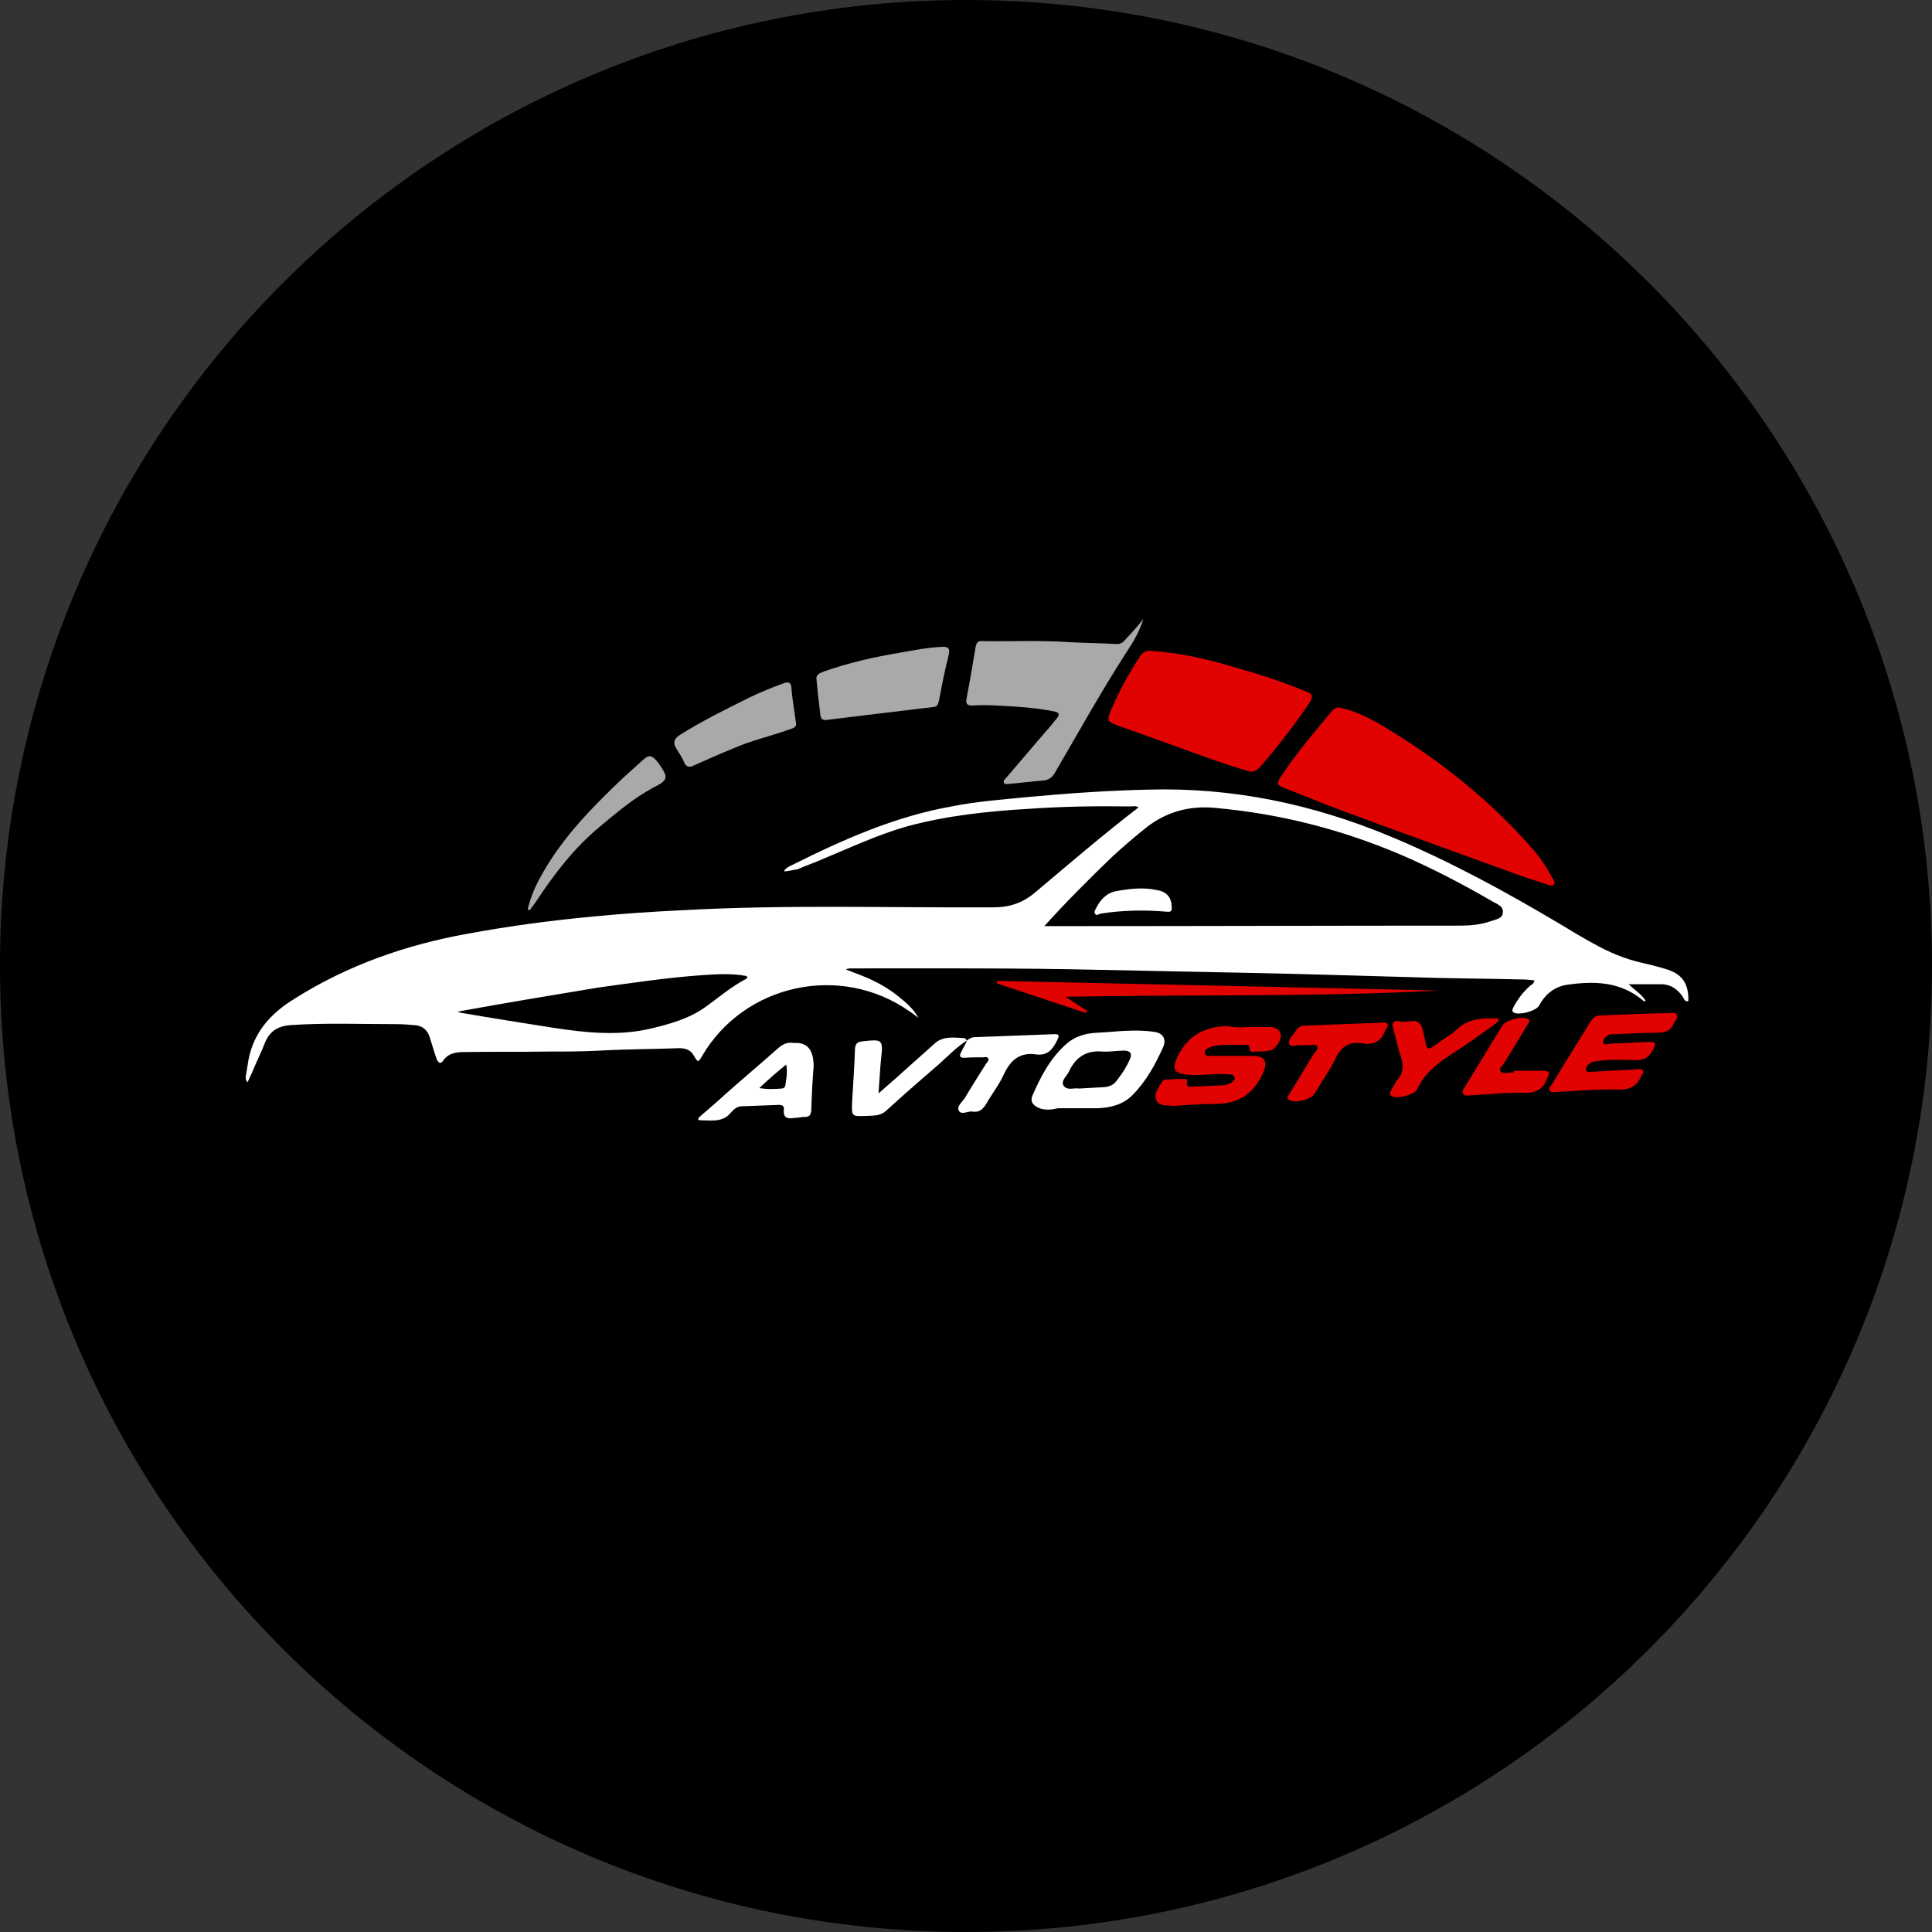
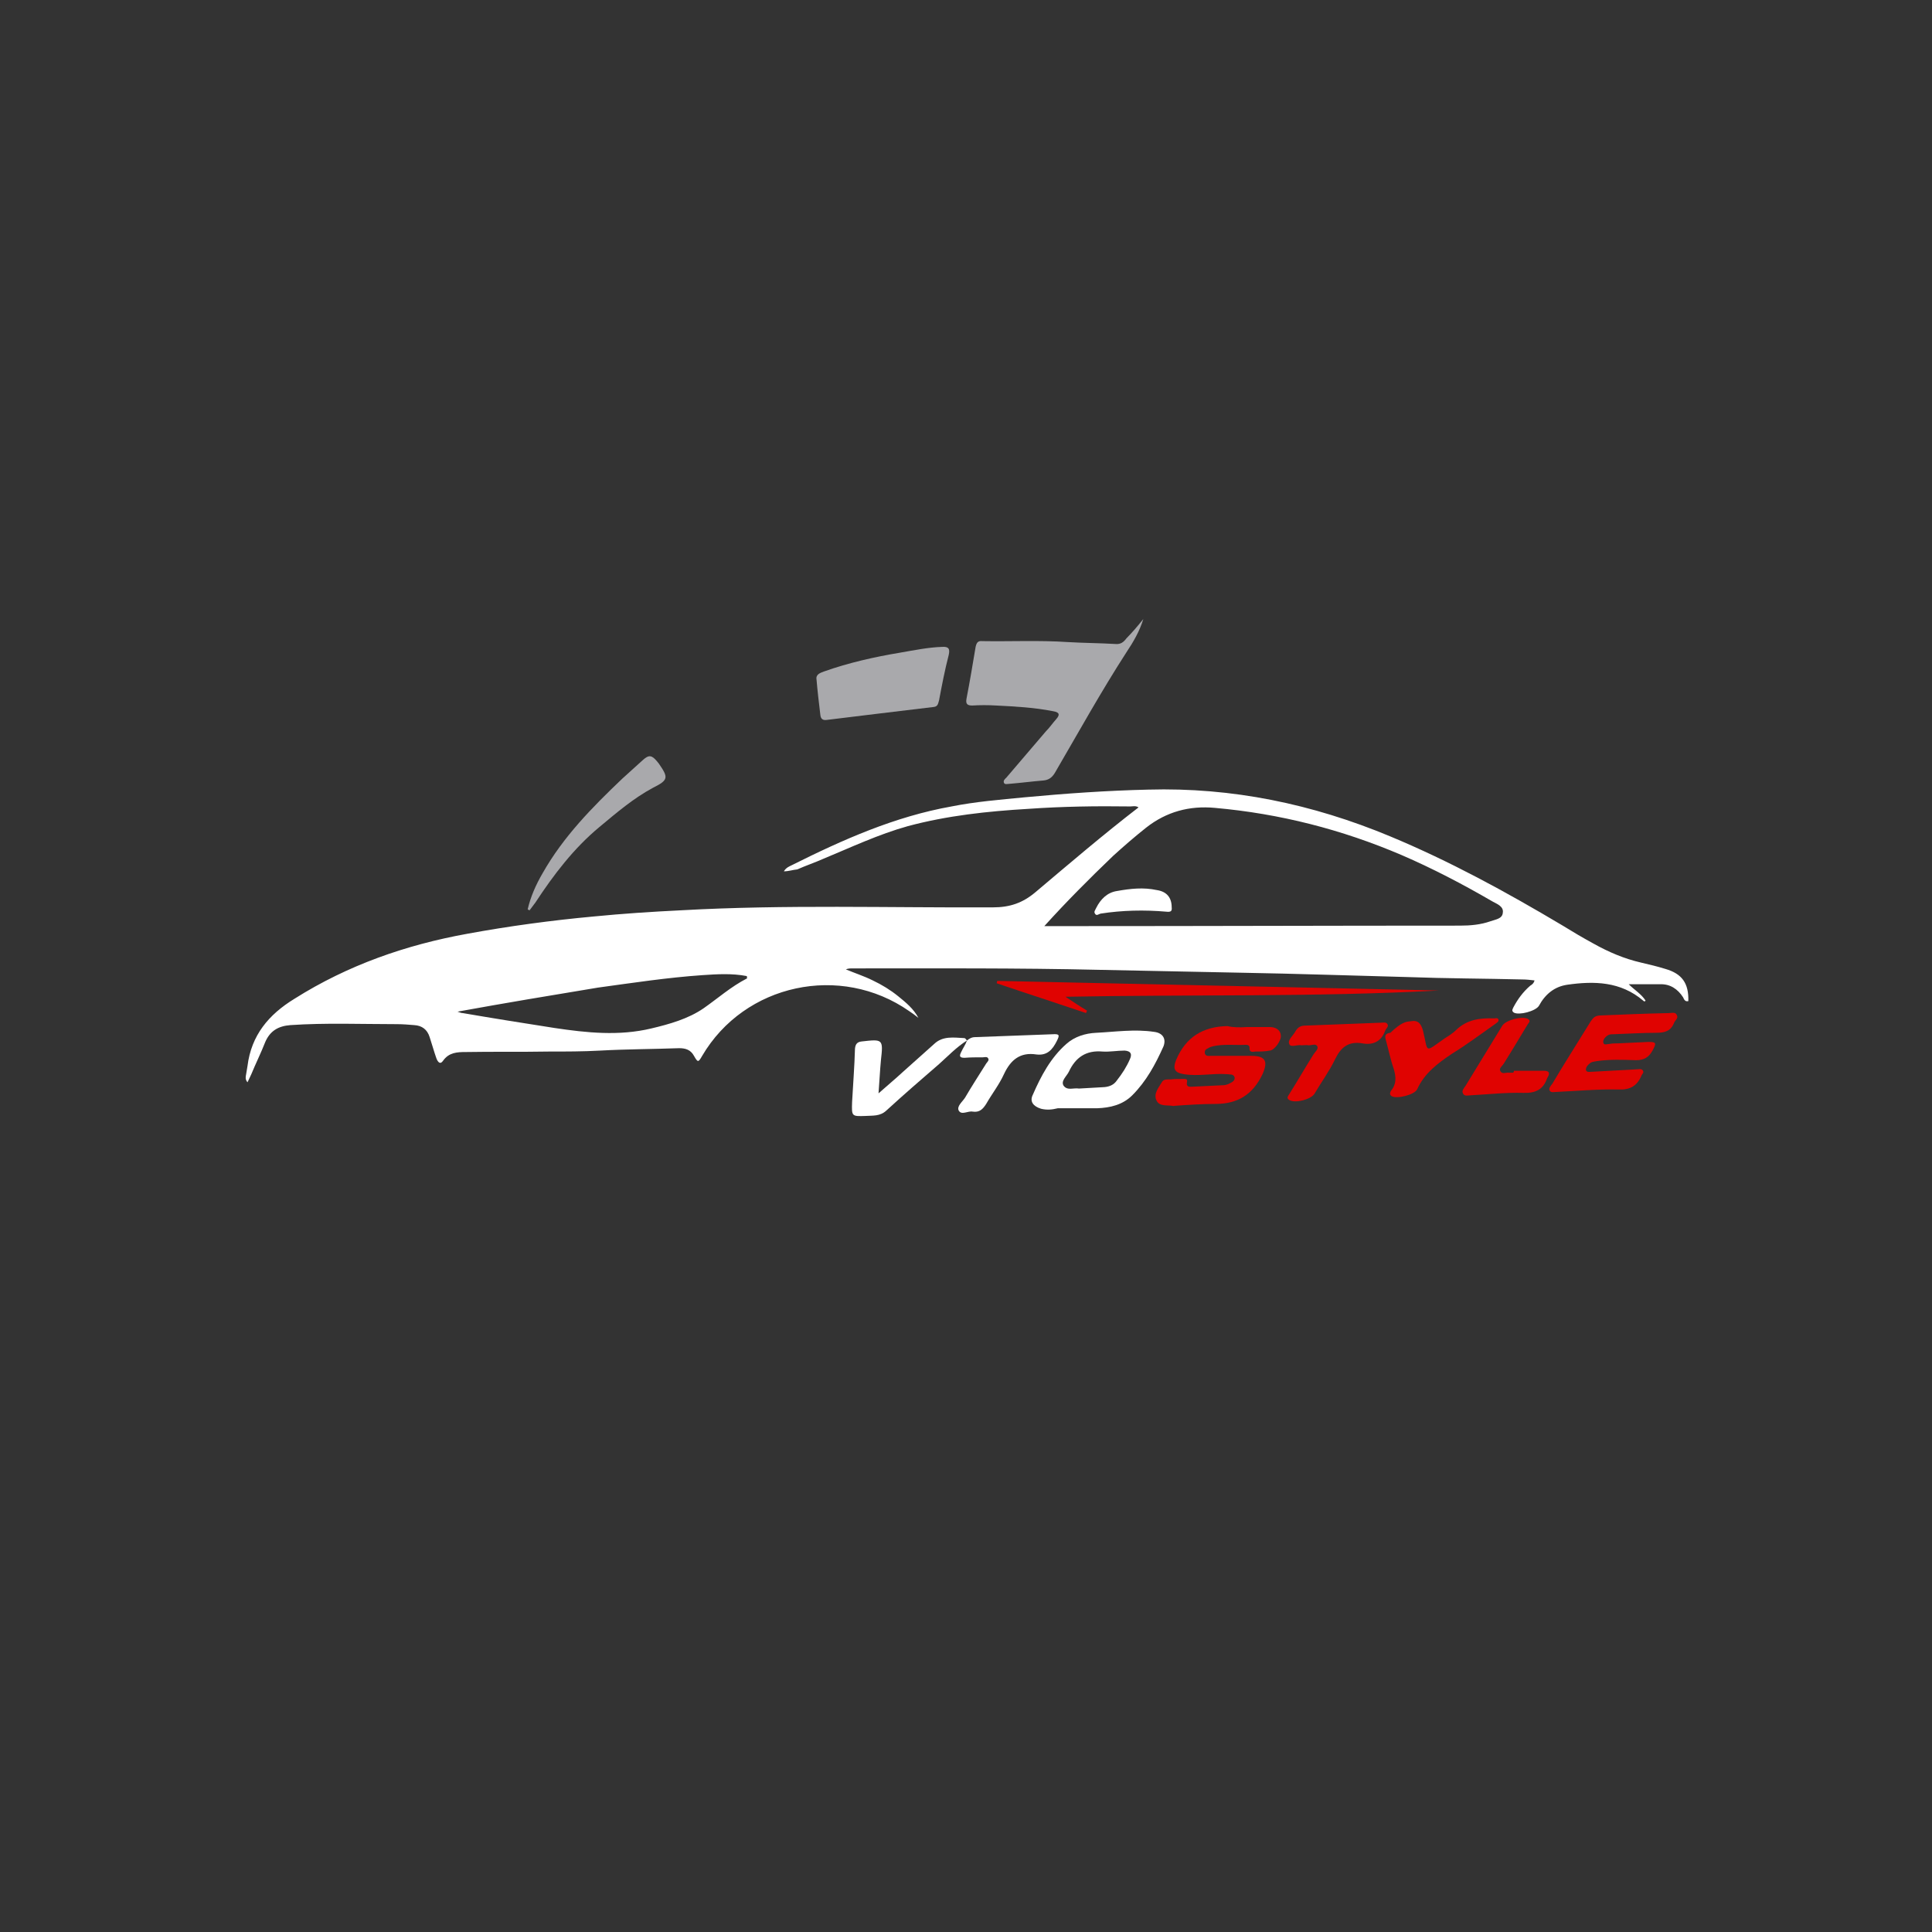
<svg xmlns="http://www.w3.org/2000/svg" version="1.1" id="Layer_1" x="0px" y="0px" viewBox="0 0 402 402" style="enable-background:new 0 0 402 402;" xml:space="preserve">
  <rect x="0" y="0" width="402" height="402" fill="#333333" stroke="none" />
  <style type="text/css"> .st0{fill:#FFFFFF;} .st1{fill:#E00301;} .st2{fill:#A9A9AC;} </style>
-   <path d="M201,402L201,402C90,402,0,312,0,201v0C0,90,90,0,201,0h0c111,0,201,90,201,201v0C402,312,312,402,201,402z" />
  <g>
    <path class="st0" d="M163.1,181.3c0.5-0.8,1.1-1,1.7-1.3c10.6-5.3,21.4-10.1,33.2-12.2c5-1,10.1-1.4,15.2-1.9 c8.6-0.8,17.1-1.4,25.7-1.6c17.5-0.5,34.2,3,50.3,9.7c12.5,5.2,24.2,11.6,35.8,18.5c2.1,1.3,4.3,2.6,6.5,3.8c3.2,1.8,6.5,3.2,10,4 c1.7,0.4,3.4,0.8,5,1.3c3.5,1,4.9,3,4.8,6.7c-0.7,0.2-0.9-0.4-1.1-0.8c-1.1-1.7-2.7-2.8-4.8-2.7c-2.1,0-4.2,0-6.5,0 c1.2,1.2,2.6,2,3.5,3.4c-0.2,0.3-0.4,0.1-0.5,0c-4.7-4-10.2-4.1-15.8-3.3c-2.7,0.4-4.6,2-5.9,4.4c-0.7,1.1-4.1,2-5.2,1.4 c-0.6-0.4-0.2-0.8-0.1-1.1c0.9-1.7,2-3.2,3.5-4.5c0.3-0.2,0.7-0.4,0.9-1.1c-0.9-0.1-1.7-0.2-2.5-0.2c-8-0.2-15.9-0.2-23.9-0.5 c-11.5-0.3-23-0.7-34.5-0.9c-9.8-0.2-19.7-0.4-29.5-0.6c-17.2-0.4-34.4-0.3-51.5-0.3c-0.5,0-0.9,0-1.4,0.2c1.9,0.8,3.8,1.4,5.6,2.3 c1.9,0.9,3.7,2,5.3,3.3c1.6,1.3,3.2,2.6,4.2,4.5c-0.6-0.5-1.3-1-1.9-1.4c-14.3-10-34.3-5.7-43.1,9.3c-0.8,1.4-0.9,1.4-1.7,0 c-0.7-1.3-1.8-1.6-3.1-1.6c-5.5,0.2-11,0.2-16.4,0.5c-3.6,0.2-7.2,0.2-10.8,0.2c-5.7,0.1-11.5,0-17.2,0.1c-1.8,0-3.5,0.1-4.7,1.8 c-0.6,0.9-1.1,0.3-1.4-0.5c-0.5-1.4-0.9-2.9-1.4-4.4c-0.5-1.6-1.6-2.4-3.2-2.5c-1.2-0.1-2.4-0.2-3.7-0.2c-7.4,0-14.7-0.3-22.1,0.2 c-2.5,0.2-4.2,1.2-5.2,3.5c-0.9,2.3-2,4.5-2.9,6.7c-0.2,0.5-0.5,1-0.8,1.7c-0.5-0.6-0.4-1.1-0.3-1.6c0.1-0.6,0.2-1.2,0.3-1.8 c0.8-6.4,4.4-10.7,9.8-14c11.1-7,23.2-11.2,35.9-13.5c8.7-1.6,17.6-2.8,26.3-3.6c6.1-0.6,12.2-1,18.4-1.3 c21.5-1.2,43.1-0.5,64.7-0.6c3.5,0,6.2-0.9,8.9-3.2c7-5.9,14-11.9,21.4-17.6c-0.6-0.4-1.2-0.2-1.7-0.2c-7.1-0.1-14.1,0-21.2,0.5 c-8.5,0.5-16.9,1.4-25.1,3.6c-6.1,1.7-11.8,4.4-17.6,6.8c-1.8,0.8-3.6,1.4-5.4,2.2C164.9,181,164.1,181.3,163.1,181.3L163.1,181.3z M217.3,192.7c2.1,0,4.1,0,5.9,0c26.9,0,53.7-0.1,80.6-0.1c2.2,0,4.3-0.2,6.3-0.9c1.1-0.4,2.5-0.5,2.6-1.8c0.2-1.3-1.2-1.8-2.1-2.3 c-6.2-3.6-12.5-6.9-19-9.7c-12.4-5.3-25.3-8.6-38.8-9.8c-5.3-0.5-10.1,0.8-14.3,4.1c-2.4,1.9-4.7,3.9-6.9,5.9 C226.7,182.8,221.9,187.6,217.3,192.7L217.3,192.7z M95.2,210.5c0.6,0.2,0.8,0.3,1.1,0.3c6.4,1.1,12.7,2.1,19.1,3.1 c6.7,1,13.4,1.7,20.1,0.1c3.8-0.9,7.7-2,10.9-4.2c3-2.1,5.7-4.5,9-6.2c0.1,0,0-0.2,0-0.5c-3.1-0.6-6.2-0.4-9.2-0.2 c-7.3,0.5-14.5,1.6-21.8,2.6C114.7,207.1,105.1,208.7,95.2,210.5L95.2,210.5z" />
-     <path class="st1" d="M323.5,183.7c-0.2,0.9-0.9,0.5-1.4,0.4c-2.8-0.9-5.5-1.8-8.2-2.8c-11.6-4.2-23-8.3-34.6-12.6 c-4.1-1.5-8-3.2-12-4.7c-1.7-0.7-1.7-0.9-0.8-2.4c3.2-4.8,6.9-9.2,10.7-13.7c0.5-0.6,1.1-0.8,1.9-0.6c3.4,0.8,6.4,2.4,9.2,4.1 c11.6,7,22.1,15.4,31,25.7c1.4,1.7,2.6,3.5,3.6,5.4C323.2,182.9,323.4,183.3,323.5,183.7L323.5,183.7z" />
-     <path class="st1" d="M239.2,135.4c6.4,0.4,12.2,1.8,17.9,3.5c5,1.4,9.9,3,14.7,5c1.4,0.5,1.4,1.1,0.7,2.3 c-3.2,4.7-6.6,9.1-10.3,13.4c-0.8,0.8-1.5,1.2-2.6,0.8c-5.2-1.5-10.2-3.4-15.2-5.2c-4-1.4-8-2.9-12-4.3c-1.9-0.7-2.1-1-1.4-2.7 c1.7-4.1,3.8-8,6.2-11.6C237.7,135.7,238.5,135.4,239.2,135.4L239.2,135.4z" />
    <path class="st2" d="M237.9,128.8c-0.8,2.6-2.1,4.8-3.5,6.9c-5.3,8.2-10,16.7-14.9,25.1c-0.6,1-1.3,1.5-2.4,1.6 c-2.4,0.2-4.7,0.5-7.1,0.7c-0.4,0-0.9,0.2-1.1-0.2c-0.2-0.5,0.2-0.8,0.5-1.1c2.7-3.2,5.5-6.4,8.2-9.6c0.8-0.8,1.4-1.7,2.2-2.6 c0.8-0.9,0.6-1.4-0.6-1.6c-4-0.8-8-1-11.9-1.2c-1.7-0.1-3.4-0.1-5,0c-1,0-1.4-0.3-1.2-1.4c0.7-3.6,1.3-7.2,1.9-10.8 c0.2-0.9,0.5-1.3,1.4-1.2c5.9,0.1,11.9-0.2,17.8,0.2c3.3,0.2,6.6,0.2,9.9,0.4c1.1,0.1,1.7-0.4,2.3-1.2 C235.5,131.7,236.7,130.3,237.9,128.8L237.9,128.8z" />
    <path class="st2" d="M172,149.8c-0.8,0.1-1.2-0.2-1.3-1c-0.3-2.5-0.6-5-0.8-7.4c-0.2-1.1,0.8-1.4,1.6-1.7c5.1-1.8,10.4-3,15.8-3.9 c2.9-0.5,5.8-1.1,8.7-1.2c1.4-0.1,1.7,0.4,1.4,1.7c-0.8,3.1-1.4,6.2-2,9.4c-0.2,0.6-0.2,1.3-1.1,1.4 C186.8,148,179.3,148.9,172,149.8L172,149.8z" />
    <path class="st1" d="M259.5,213.7c1.6,0,3.2,0,4.7,0c1.1,0,2.2,0.5,2.3,1.7c0.2,1.1-1.4,3.2-2.3,3.2c-1,0.2-2,0.2-3,0.2 c-0.6,0.1-1.3,0.2-1.2-0.8c0-0.5-0.4-0.6-0.8-0.6c-2.3,0.1-4.6-0.2-6.8,0.3c-0.4,0.1-0.7,0.2-1,0.4c-0.5,0.2-0.8,0.5-0.7,1.1 c0.2,0.6,0.7,0.5,1.1,0.5c2.9,0,5.7,0,8.6,0c2.9,0,3.5,1.1,2.3,3.8c-2,4.2-5.1,6.2-9.8,6.2c-2.9,0-5.8,0.2-8.6,0.4 c-0.1,0-0.2,0.1-0.3,0c-1.2-0.2-2.8,0.2-3.4-1.2c-0.6-1.4,0.5-2.6,1.2-3.8c0.4-0.6,1.1-0.5,1.7-0.5c0.8-0.1,1.7-0.1,2.6-0.1 c0.4,0,1-0.1,0.9,0.5c-0.3,1.4,0.7,1.1,1.4,1.1c2.1-0.1,4.1-0.2,6.2-0.3c0.3,0,0.6-0.1,0.9-0.2c0.6-0.3,1.5-0.6,1.4-1.4 c-0.2-0.8-1.1-0.6-1.7-0.7c-3-0.2-5.9,0.5-8.9,0c-1.9-0.3-2.3-1.1-1.6-2.9c2-4.8,5.6-7,10.7-7.1C256.6,213.8,258,213.8,259.5,213.7 C259.5,213.8,259.5,213.8,259.5,213.7z" />
    <path class="st0" d="M220.1,230.6c-1.2,0.3-2.3,0.4-3.5,0.1c-1.6-0.5-2.4-1.5-1.7-2.9c1.7-3.9,3.7-7.7,7-10.6 c1.7-1.5,3.9-2.2,6.2-2.3c4-0.2,8-0.8,12-0.2c1.8,0.2,2.6,1.4,2,3c-1.7,3.8-3.6,7.3-6.5,10.2c-2,2-4.6,2.6-7.3,2.7 C225.4,230.6,222.7,230.6,220.1,230.6z M224.5,226.5c1.7-0.1,3.5-0.2,5.3-0.3c1.1-0.1,2-0.5,2.6-1.4c1.1-1.4,2-2.8,2.7-4.4 c0.5-1.1,0.2-1.7-1.1-1.8c-1.5,0-3.1,0.3-4.6,0.2c-3.4-0.3-5.6,1.2-7,4.2c-0.5,1-1.7,1.9-1.1,2.9 C222.1,227,223.4,226.3,224.5,226.5L224.5,226.5z" />
    <path class="st1" d="M336.6,217.1c2.1-0.1,4.3-0.2,6.4-0.3c1.6,0,1.7,0.2,0.9,1.7c-0.8,1.5-1.8,2.1-3.5,2.1 c-2.7-0.1-5.5-0.2-8.2,0.2c-0.4,0.1-0.8,0.1-1.2,0.3c-0.5,0.4-1.1,0.9-1,1.6c0.2,0.5,0.9,0.3,1.4,0.3c3.1-0.2,6.1-0.3,9.1-0.5 c0.5,0,1-0.2,1.3,0.2c0.4,0.5-0.2,0.8-0.3,1.2c-0.9,2.1-2.4,2.9-4.7,2.8c-4.3-0.1-8.6,0.3-12.9,0.5c-0.5,0-1.1,0.2-1.4-0.2 c-0.4-0.5,0.2-1.1,0.5-1.5c2.6-4.4,5.3-8.6,8-13c0.5-0.7,0.8-1.1,1.8-1.2c4.8-0.2,9.6-0.4,14.4-0.5c0.6,0,1.4-0.3,1.7,0.4 c0.4,0.7-0.4,1.1-0.6,1.7c-0.7,1.7-2,2-3.7,2c-2.9,0-5.9,0.2-8.9,0.3c-0.3,0-0.6,0-0.9,0.1c-0.7,0.3-1.3,1-1.2,1.6 c0.1,0.7,0.9,0.3,1.4,0.3C335.5,217.1,336.1,217.1,336.6,217.1L336.6,217.1z" />
-     <path class="st2" d="M165.6,150.2c0.3,1.1-0.5,1.3-1.4,1.6c-3.9,1.4-8,2.3-11.8,4c-2.7,1.1-5.4,2.3-8.1,3.5c-1,0.5-1.6,0.2-2-0.8 c-0.4-1-1.1-1.9-1.6-2.8c-0.7-1.1-0.5-2,0.8-2.8c4.6-2.9,9.5-5.3,14.3-7.7c2.3-1.1,4.5-2,6.9-2.9c1.3-0.5,2-0.5,2,1.2 C164.9,145.8,165.3,148,165.6,150.2L165.6,150.2z" />
-     <path class="st0" d="M169.3,221.9c-0.2,2.3-0.4,5.8-0.5,9.2c-0.1,0.9-0.4,1.3-1.3,1.3c-0.7,0-1.4,0.2-2.1,0.2 c-1.4,0.2-2.5,0.2-2.3-1.8c0.1-0.7-0.4-0.9-1-0.9c-2.7,0.1-5.4,0.2-8,0.3c-0.9,0.1-1.6,0.8-2.1,1.4c-1.7,2-4.1,1.5-6.2,1.5 c-1,0-0.3-0.7,0.1-1c1.7-1.5,3.4-2.9,5-4.4c3.6-3.2,7.3-6.3,10.9-9.5c0.9-0.8,1.9-1.4,3.2-1.2c0.2,0,0.5,0,0.8,0 C168.1,217.1,169.3,218.6,169.3,221.9L169.3,221.9z M158,226.4c1.8,0.3,3.2,0.2,4.6,0.1c0.4,0,0.7-0.2,0.8-0.6 c0.2-1.4,0.5-2.6,0.2-4.4C161.6,223.1,159.9,224.6,158,226.4L158,226.4z" />
    <path class="st1" d="M299.4,206.1c-25.8,1.4-51.8,0.8-77.7,1.3c1.5,1,3,2,4.5,2.9c-0.1,0.2-0.2,0.3-0.2,0.5 c-6.2-2.1-12.4-4.1-18.6-6.2c0-0.2,0.1-0.4,0.1-0.5L299.4,206.1z" />
    <path class="st0" d="M201.2,216.5c-2.2,1.4-3.9,3.2-5.8,4.9c-3.7,3.2-7.4,6.4-11,9.7c-1.3,1.2-2.8,1-4.3,1.1 c-2.9,0.1-2.9,0.1-2.8-2.9c0.2-3.7,0.5-7.4,0.6-11.1c0.1-1,0.5-1.4,1.4-1.5c4.4-0.5,4.5-0.5,4,3.9c-0.2,2.1-0.3,4.3-0.5,6.9 c1.9-1.7,3.5-3,5-4.4c2.2-2,4.4-3.9,6.6-5.9c1.8-1.7,4.1-1.3,6.2-1.2C200.9,216,201,216.3,201.2,216.5L201.2,216.5L201.2,216.5z" />
    <path class="st2" d="M109.8,189.2c0.6-2.6,1.7-5.1,3.1-7.5c4.3-7.6,10.3-13.7,16.6-19.7c1.4-1.3,2.8-2.5,4.2-3.8 c1.3-1.2,1.9-1.1,3,0.2c0.2,0.2,0.2,0.3,0.4,0.5c2,2.9,2,3.4-1.2,5c-4.1,2.2-7.6,5.2-11.2,8.2c-5.3,4.4-9.5,9.9-13.3,15.7 c-0.4,0.5-0.8,1.1-1.2,1.6C110.1,189.4,109.9,189.3,109.8,189.2z" />
-     <path class="st1" d="M293.5,212.5c1.6-0.3,2.2,0.5,2.6,2c1.1,4.5,0.2,4.6,4.3,1.7c0.9-0.6,1.8-1.1,2.6-1.9c2.3-2.2,5-2.5,7.9-2.4 c0.3,0,0.8-0.2,0.9,0.3c0.1,0.4-0.4,0.6-0.6,0.8c-3,2.1-5.9,4.3-9,6.2c-3,2-5.8,4.1-7.3,7.4c-0.5,1.2-4.2,2.1-5.3,1.5 c-0.5-0.3-0.4-0.7-0.2-1.1c0.5-0.8,0.8-1.7,1.5-2.5c1.2-1.4,1.1-2.9,0.6-4.6c-0.7-2-1.1-4.1-1.7-6.2c-0.2-0.8,0.1-1.2,1-1.3 C291.6,212.7,292.5,212.6,293.5,212.5L293.5,212.5z" />
+     <path class="st1" d="M293.5,212.5c1.6-0.3,2.2,0.5,2.6,2c1.1,4.5,0.2,4.6,4.3,1.7c0.9-0.6,1.8-1.1,2.6-1.9c2.3-2.2,5-2.5,7.9-2.4 c0.3,0,0.8-0.2,0.9,0.3c0.1,0.4-0.4,0.6-0.6,0.8c-3,2.1-5.9,4.3-9,6.2c-3,2-5.8,4.1-7.3,7.4c-0.5,1.2-4.2,2.1-5.3,1.5 c-0.5-0.3-0.4-0.7-0.2-1.1c1.2-1.4,1.1-2.9,0.6-4.6c-0.7-2-1.1-4.1-1.7-6.2c-0.2-0.8,0.1-1.2,1-1.3 C291.6,212.7,292.5,212.6,293.5,212.5L293.5,212.5z" />
    <path class="st1" d="M270.8,217.5c-0.8-0.2-2.2,0.5-2.5-0.2c-0.5-0.9,0.8-1.8,1.3-2.8c0.5-0.8,1.1-1.1,2-1.1 c5.3-0.2,10.4-0.4,15.7-0.6c0.5,0,1.1-0.2,1.4,0.3c0.3,0.5-0.3,0.9-0.5,1.4c-0.8,2.2-2.5,3-4.7,2.6c-2.9-0.5-4.5,0.8-5.7,3.3 c-1.2,2.5-2.9,4.8-4.3,7.2c-0.8,1.2-4,2-5.2,1.3c-0.7-0.4-0.3-0.8,0-1.3c1.7-2.7,3.3-5.5,5-8.2c0.3-0.5,1.1-1.1,0.8-1.7 c-0.3-0.6-1.2-0.2-1.8-0.2C271.8,217.4,271.5,217.5,270.8,217.5L270.8,217.5z" />
    <path class="st0" d="M201.2,216.5c0.5-0.4,1-0.7,1.7-0.7c5.4-0.2,10.7-0.4,16.1-0.6c1.5-0.1,1.5,0.2,0.9,1.4 c-0.9,1.8-2,3.1-4.3,2.8c-3.3-0.5-5.3,1.1-6.7,4.1c-1,2.2-2.5,4.1-3.7,6.2c-0.7,1.1-1.4,1.8-2.8,1.6c-1-0.2-2.3,0.8-2.9-0.2 c-0.5-0.9,0.8-1.9,1.3-2.7c1.4-2.4,2.9-4.7,4.4-7.1c0.2-0.3,0.7-0.7,0.4-1.1c-0.2-0.4-0.8-0.2-1.1-0.2c-1.3,0-2.6,0-3.8,0.1 c-1.1,0-1.1-0.4-0.7-1.2C200.4,218,200.9,217.4,201.2,216.5L201.2,216.5L201.2,216.5z" />
    <path class="st1" d="M315,222.8c2.1,0,4.1,0,6.2,0c1.1,0,1.4,0.4,0.8,1.4c0,0.1-0.1,0.1-0.1,0.2c-0.8,2.3-2.4,3.1-5,3 c-3.6-0.1-7.2,0.3-10.8,0.5c-0.6,0-1.4,0.3-1.7-0.4c-0.3-0.5,0.2-1.1,0.5-1.5c2.6-4.2,5.1-8.4,7.7-12.6c0.8-1.2,4.1-2,5.3-1.4 c0.7,0.4,0.2,0.8,0,1.1c-1.7,2.8-3.3,5.5-5,8.2c-0.3,0.5-1.1,1-0.7,1.6c0.4,0.7,1.2,0.2,1.8,0.3c0.2,0,0.5,0,0.8,0 C315,223.1,315,223,315,222.8L315,222.8z" />
    <path class="st0" d="M243.8,188.8c0.1,0.8-0.2,1-1.1,0.9c-4.6-0.4-9.2-0.3-13.7,0.4c-0.4,0.1-0.8,0.5-1.1,0.1 c-0.4-0.5,0-0.8,0.2-1.3c0.9-1.8,2.3-3.2,4.3-3.5c2.8-0.5,5.5-0.8,8.3-0.2C242.7,185.5,243.8,186.7,243.8,188.8L243.8,188.8z" />
  </g>
</svg>